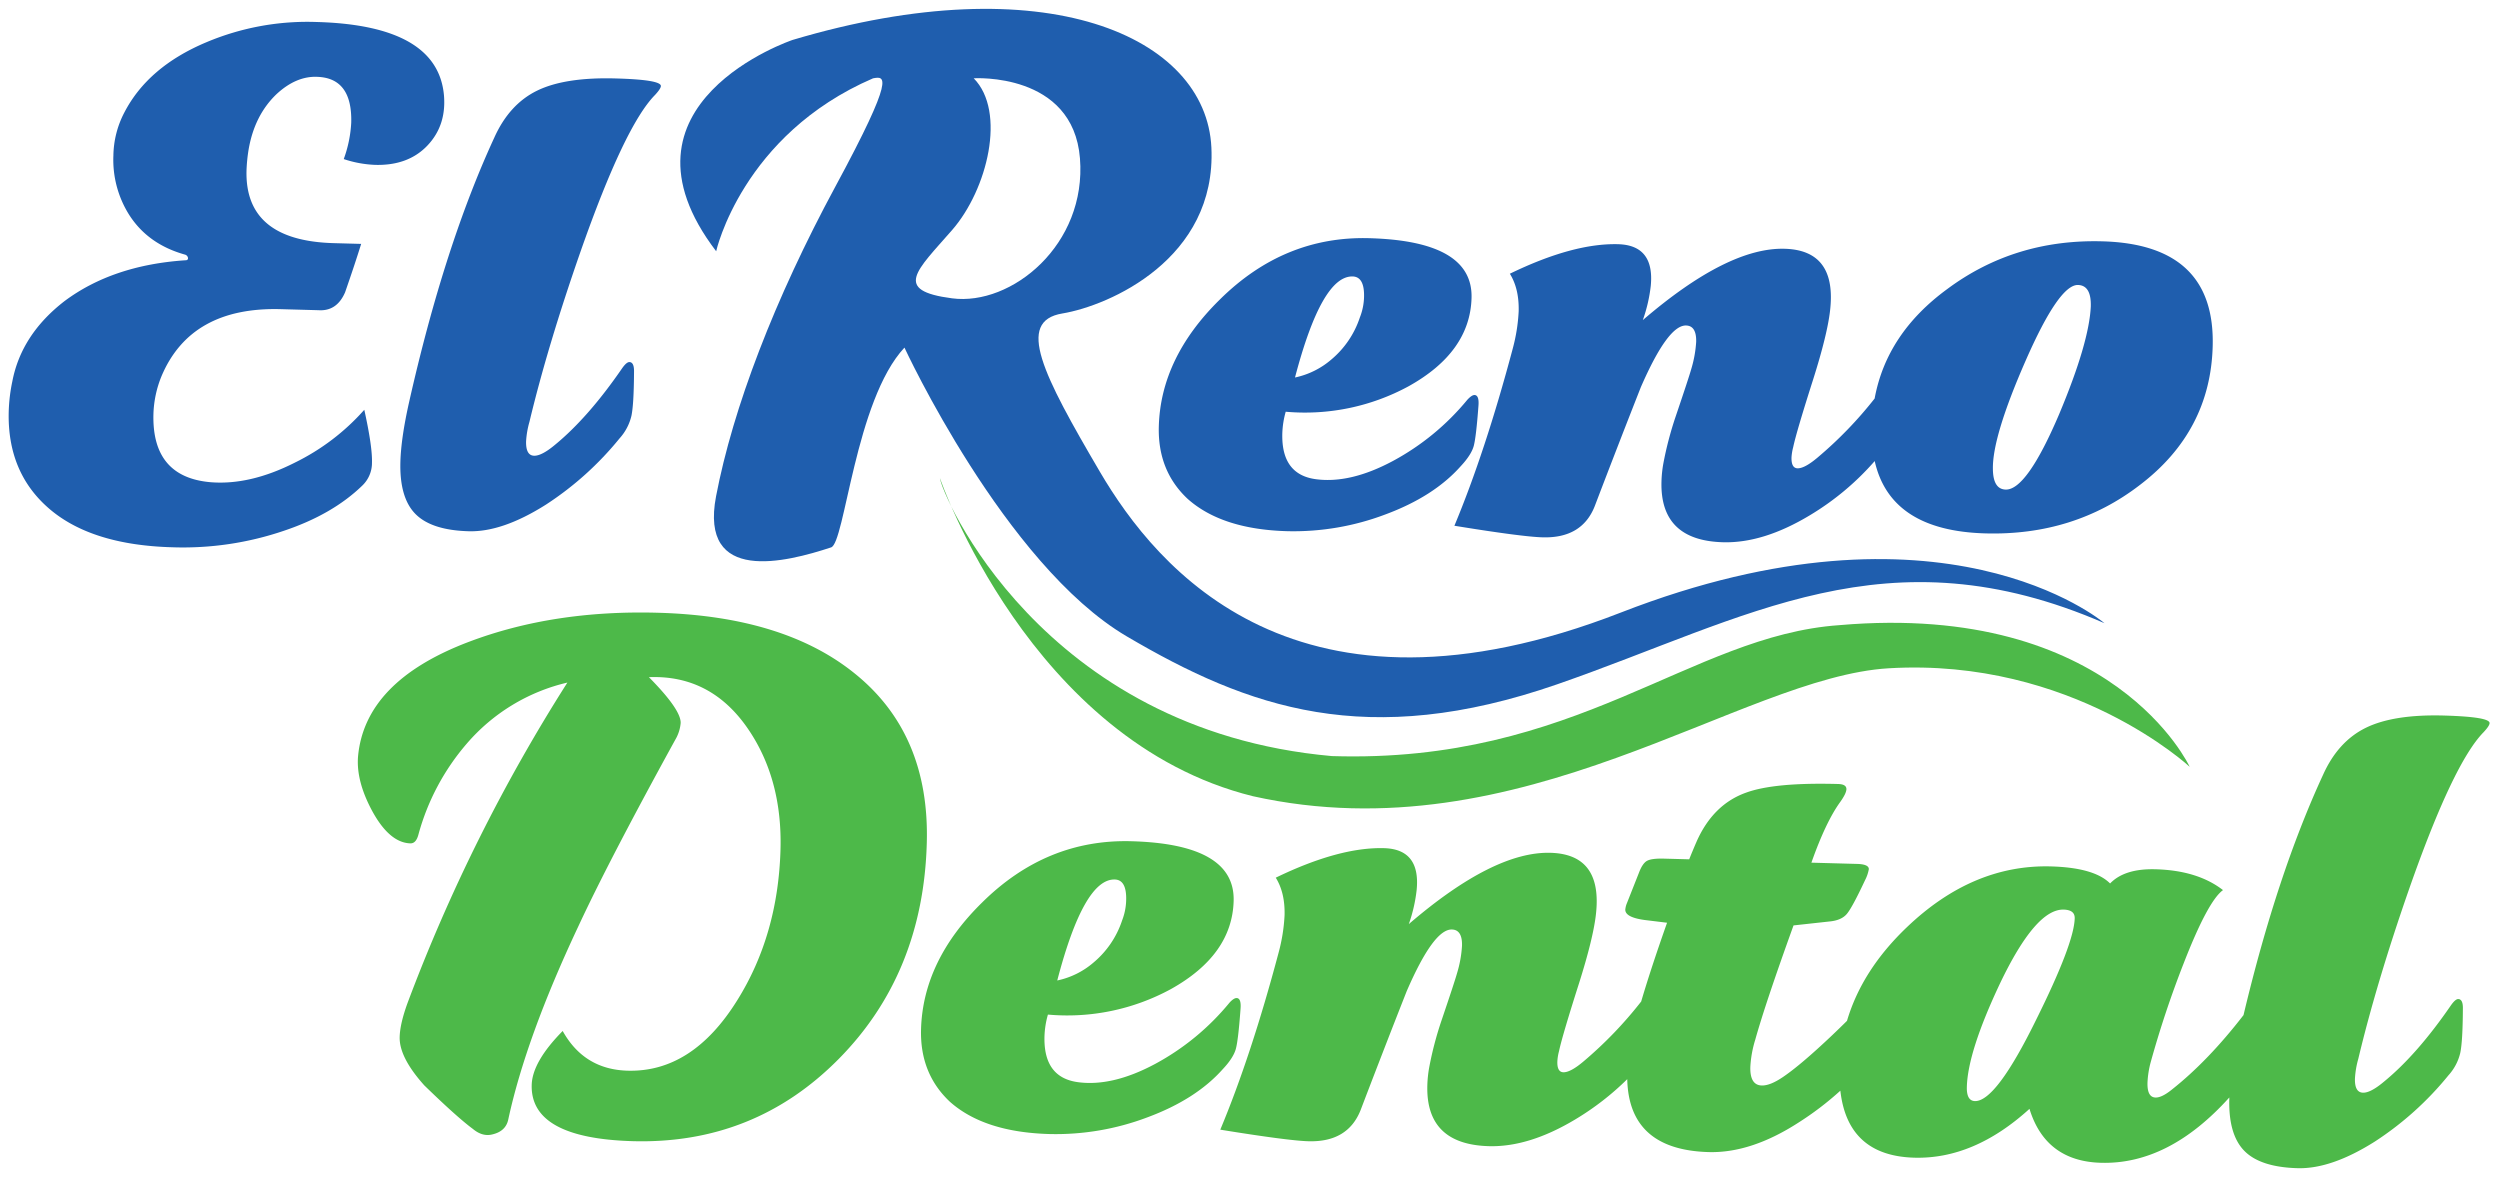
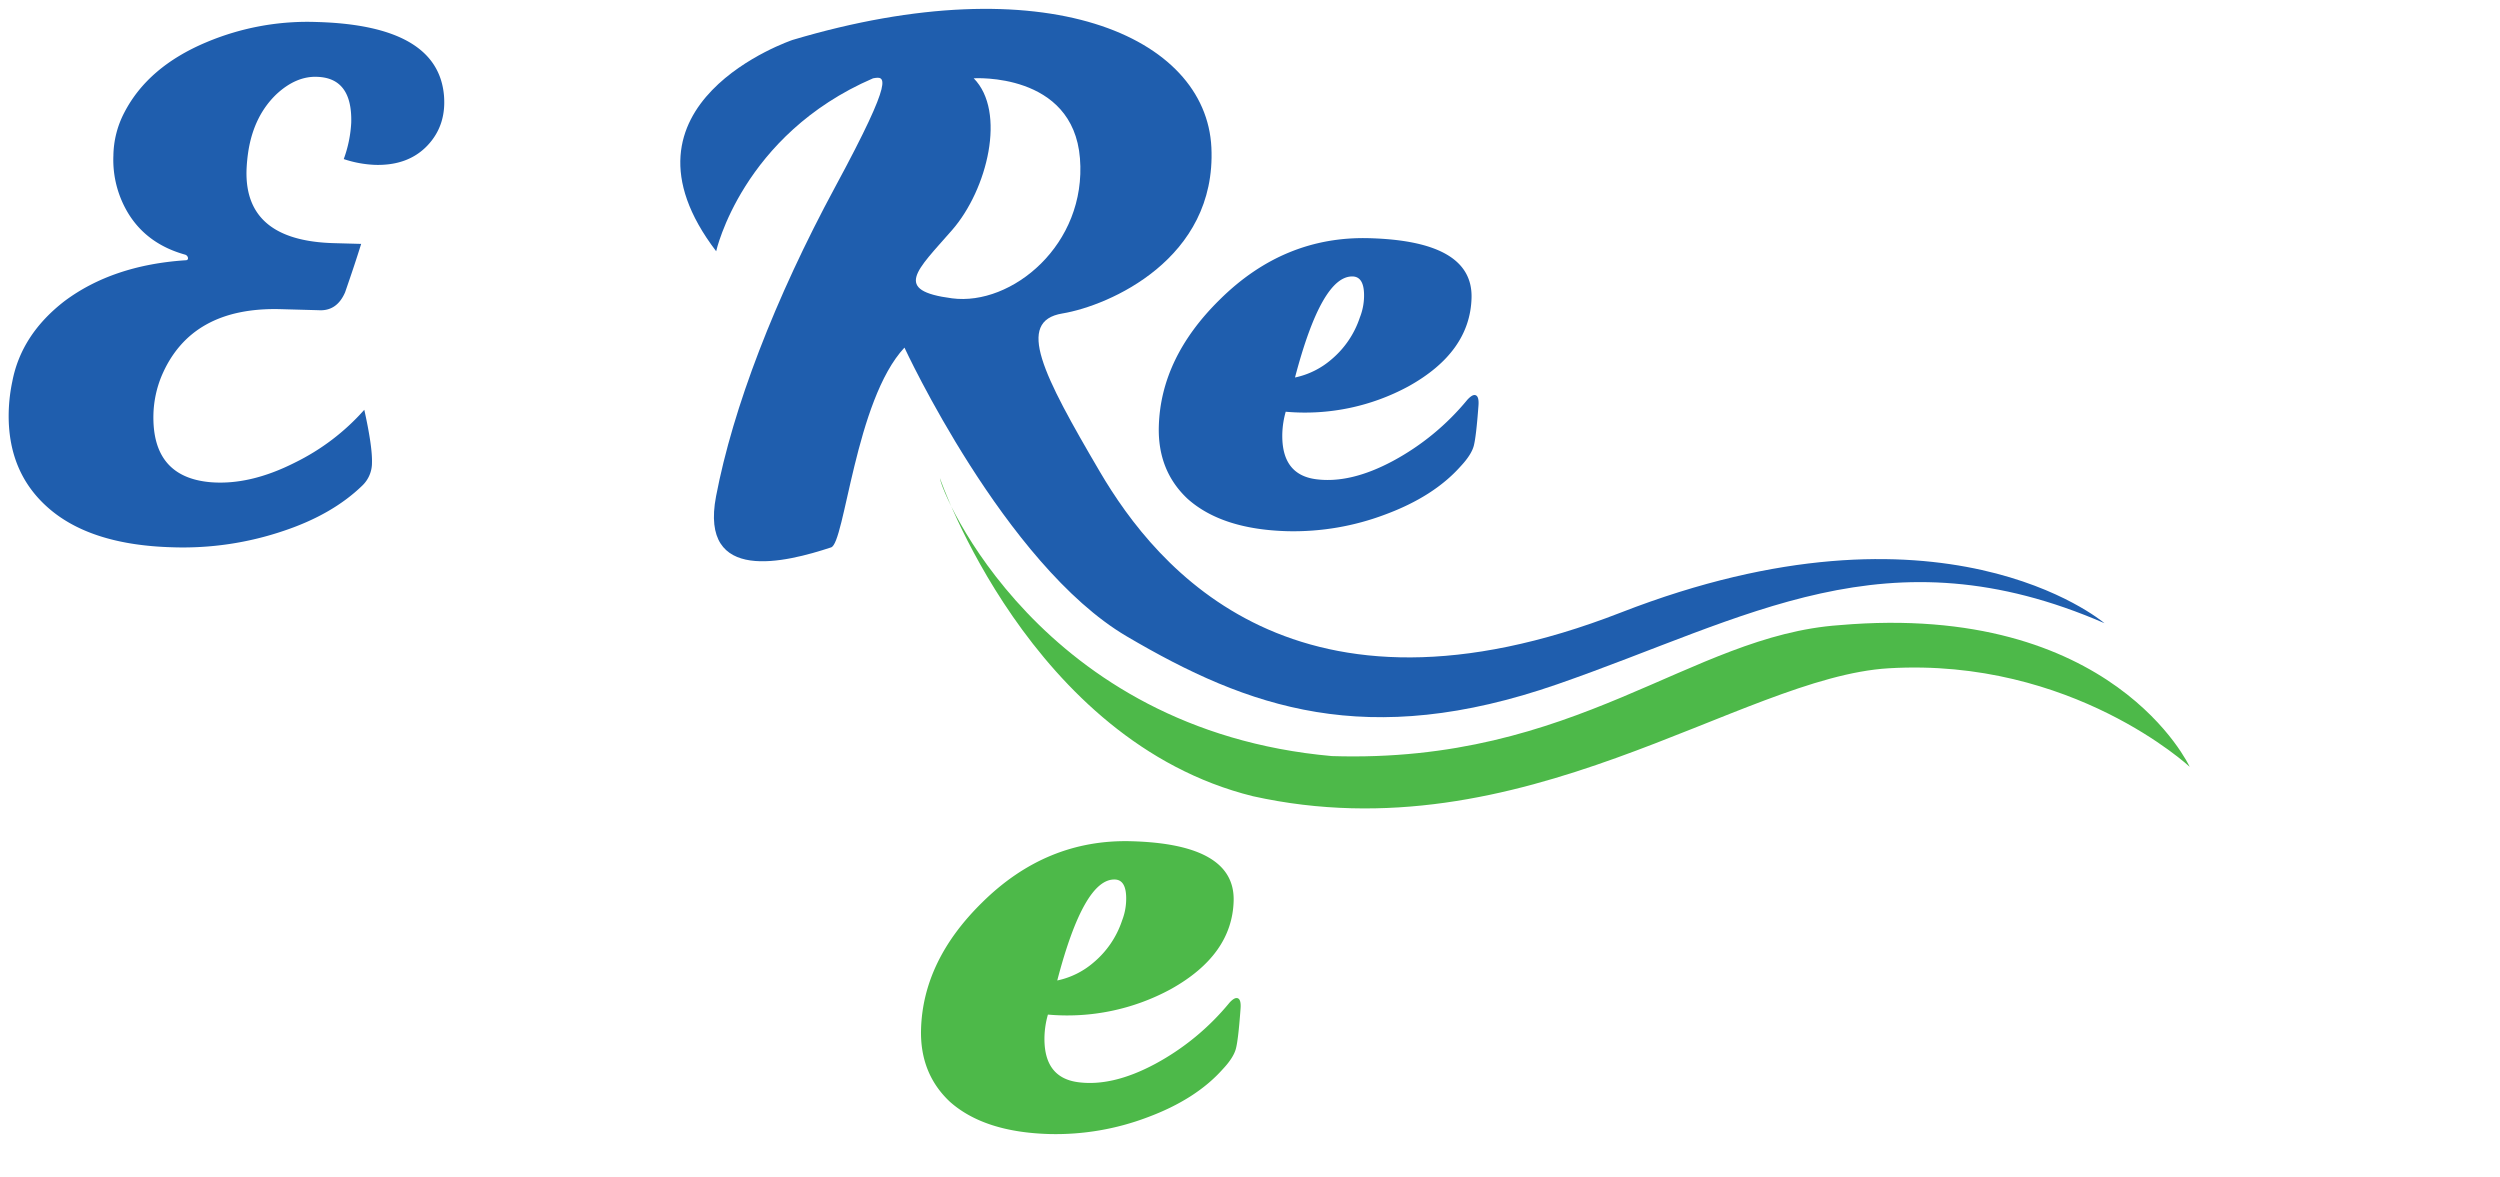
<svg xmlns="http://www.w3.org/2000/svg" viewBox="0 0 1200 565">
  <defs>
    <style>.a{fill:#4db949;}.b{fill:#1f5eae;}</style>
  </defs>
-   <path class="a" d="M410.34,323.33q-34-27.56-94.63-29.21-50.2-1.38-90.75,14Q175.21,327,171.87,363q-1,11.78,6.71,26.14,8.34,15.4,18.45,15.68c1.8,0,3.07-1.37,3.83-4.28A111.65,111.65,0,0,1,224,357a91,91,0,0,1,48.35-29.37,827.31,827.31,0,0,0-76.69,153.7q-3.65,10-3.82,16.41-.27,9.78,11.84,23.26Q219.42,536.3,227,541.9q4.6,3.83,9.36,2.61,6.45-1.51,7.62-7.21,8.48-39.22,33.54-92.49,14.68-31.63,46.63-89.77a18.83,18.83,0,0,0,2.57-8q.18-6.4-15.24-22,30-1.2,47.86,25.25,16.2,24,15.3,57.4-1.12,41.11-20.86,72.6-21.53,34.49-52.52,33.64-20.88-.57-31.17-19.06-14.57,14.77-14.87,25.89-.7,25.6,48.5,27,58.29,1.59,98.86-39.46t42.28-103.71Q446.3,352.3,410.34,323.33Z" />
  <path class="a" d="M593.24,503.32q1.14-4.33,2.2-18.82c.32-3.58-.3-5.4-1.87-5.44-.9,0-2.05.73-3.44,2.26a119.29,119.29,0,0,1-35.69,29.38q-20.37,10.91-36.83,8.77-16.8-2.15-16.26-22A42.8,42.8,0,0,1,503,487a104.07,104.07,0,0,0,59-12.22q29.44-16.4,30.15-42.34.75-27.28-49.12-28.65-40.77-1.11-71.61,29.41-28.41,27.88-29.32,60.9-.57,21.24,13.89,34.78,16.47,14.61,47.8,15.46a124.33,124.33,0,0,0,46.92-8q23.32-8.64,36.2-23.12Q592.12,507.68,593.24,503.32ZM535.1,422.16q5.73.16,5.46,9.93a28.83,28.83,0,0,1-1.95,9.73A44.58,44.58,0,0,1,524.91,462a38.83,38.83,0,0,1-17.43,8.63Q520.26,421.76,535.1,422.16Z" />
-   <path class="a" d="M1156.41,426.63q21.19-60.45,35.77-75.23c1.85-2,2.79-3.41,2.82-4.31q.07-3-21.82-3.63-24.26-.66-37.59,5.89t-20.51,22.54q-22.12,47.85-38.19,115.36-17,22-34.38,35.74-4.83,3.91-7.86,3.83c-2.69-.07-4-2.47-3.85-7.2a44.83,44.83,0,0,1,1.63-10.11,484,484,0,0,1,15.79-47.26q11.6-29.78,18.82-35-12.22-9.47-32.43-10-14.83-.4-21.77,6.82-7.56-7.62-28.44-8.19-37.39-1-68.9,29Q893.8,465.5,886.56,490q-3.39,3.36-7.21,7-14.88,14.1-23.47,19.93-6.2,4.22-10.23,4.11c-3.82-.11-5.65-3.07-5.49-8.92A53.63,53.63,0,0,1,842.54,499q4.85-17.4,18.35-54.8l17.25-1.89q5.75-.53,8.36-3.65t8.7-16.12a18.63,18.63,0,0,0,1.84-5.35c0-1.56-1.85-2.41-5.67-2.51l-21.9-.6q6.94-19.69,13.95-29.29c1.87-2.65,2.83-4.64,2.86-6,0-1.57-1.28-2.4-4-2.47q-30.66-.84-44.28,4.19-15.67,5.64-23.57,23.3-2.16,5-3.61,8.66l-12.13-.33q-5.73-.15-8,1c-1.48.75-2.83,2.68-4,5.79l-5.8,14.67a10.64,10.64,0,0,0-.75,3q-.1,3.72,9.3,5l10.75,1.31q-7.83,22.17-12.42,37.81A193.72,193.72,0,0,1,760,509.56q-6.21,5.22-9.58,5.13c-2-.05-3-1.77-2.89-5.14a23.88,23.88,0,0,1,.8-5q1.56-7.36,9.67-32.78,6.64-21.06,8-32.49,3.49-29.25-21.77-29.93-27.3-.75-68,34.22A73.4,73.4,0,0,0,680,427.12q1.88-19.5-15.64-20-21.55-.58-52,14.17,4.51,7.24,4.23,18.07a84.36,84.36,0,0,1-2.85,17.88q-13.15,49.46-28,85,32.57,5.29,42.34,5.56,18.85.53,25-14.92,10.89-28.56,22.13-57.1,12.94-29.87,21.71-29.62c3.37.09,5,2.73,4.84,7.89a56.53,56.53,0,0,1-2.38,13.09q-1.11,4-7.35,22.39a166.16,166.16,0,0,0-6,22.76,57.59,57.59,0,0,0-.91,8.75q-.76,28.29,29.55,29.12,19.21.52,41.49-12.86A131.67,131.67,0,0,0,781.08,518q.75,33.93,39.08,35,20.22.56,42.87-14a147.67,147.67,0,0,0,20.34-15.47q3.51,31.28,35.51,32.16,28.64.78,55.27-23.44,7.74,25.17,34.36,25.89,32.54.89,61.56-31.35l0,.65q-.46,17.19,7.24,25t25.57,8.29q16.17.43,37.1-12.82a152.4,152.4,0,0,0,35.26-31.74,24.26,24.26,0,0,0,5.69-10.8q1.17-5.53,1.25-21.05c.09-3.14-.66-4.73-2.23-4.78q-1.35,0-3.45,2.94-16.15,23.52-32,36.56c-4.38,3.71-7.79,5.52-10.26,5.45-2.7-.07-4-2.35-3.86-6.85a43.07,43.07,0,0,1,1.6-9.39Q1140.69,471.73,1156.41,426.63ZM977.33,489.52q-19.27,39.27-29.38,39c-2.7-.08-4-2.36-3.86-6.85q.45-16.84,15.84-49.47,17.18-36,30.65-35.59c3.59.1,5.36,1.5,5.28,4.19Q995.53,452.92,977.33,489.52Z" />
  <path class="b" d="M213.09,45.63Q210,12.15,152,10.56a124.75,124.75,0,0,0-52.89,9.7Q71.11,32,59.72,53.93A45.93,45.93,0,0,0,54.43,74.7a49.38,49.38,0,0,0,7.65,28.54q9.06,14.08,26.81,19a2,2,0,0,1,1.31,1.38c.2.91-.26,1.35-1.39,1.32Q54,127.31,30.93,144.56q-20.67,16-25,38.45a81.45,81.45,0,0,0-1.74,14.46q-.8,29.33,19.47,46.74t59,18.48a150.26,150.26,0,0,0,53.85-8q23.14-7.8,37.36-21.58a15.06,15.06,0,0,0,4.68-11q.22-7.75-3.69-25.41a107.88,107.88,0,0,1-33.41,25.4q-21.56,10.89-40.4,9.36Q72.82,229,73.65,198.69a51.79,51.79,0,0,1,3.87-18.11q14.06-33.35,57.21-32.18l18.2.5q8.74.57,12.71-8.58,4.77-13.74,7.72-23.25l-13.15-.36q-42.81-1.17-41.88-34.93a79.2,79.2,0,0,1,1-10q2.79-16.3,13.2-26.4,9.69-9.09,20.13-8.48,16.5.8,15.93,22A59.81,59.81,0,0,1,165,76.36a54,54,0,0,0,15.1,2.78q15.84.42,25.05-9.27T213.09,45.63Z" />
-   <path class="b" d="M295.37,37.65Q271.1,37,257.76,43.54T237.25,66.09q-24,52-40.91,127.07-3.84,17.1-4.15,28.56-.47,17.21,7.24,25T225,255q16.17.45,37.11-12.82a152.36,152.36,0,0,0,35.28-31.76,24.47,24.47,0,0,0,5.69-10.8q1.17-5.53,1.25-21.05.12-4.73-2.23-4.78-1.37,0-3.45,2.94-16.17,23.51-32,36.57-6.57,5.55-10.27,5.45-4-.1-3.86-6.85a42.75,42.75,0,0,1,1.61-9.4q8.75-36.52,24.49-81.64,21.21-60.48,35.78-75.27,2.78-3,2.82-4.3Q317.27,38.24,295.37,37.65Z" />
  <path class="b" d="M570.12,239.5q16.47,14.63,47.82,15.47a124.4,124.4,0,0,0,46.94-8q23.34-8.64,36.22-23.14,5.22-5.58,6.34-9.94t2.2-18.83q.48-5.38-1.87-5.45c-.9,0-2,.73-3.44,2.27a119.64,119.64,0,0,1-35.71,29.38q-20.37,10.92-36.84,8.78-16.81-2.15-16.27-22a43.26,43.26,0,0,1,1.63-10.41,104.16,104.16,0,0,0,59-12.23Q705.63,169,706.34,143q.75-27.32-49.14-28.67-40.8-1.11-71.65,29.42-28.42,27.9-29.32,60.93Q555.65,226,570.12,239.5Zm79.15-106.8c3.82.1,5.65,3.42,5.47,9.93a28.55,28.55,0,0,1-2,9.73,44.56,44.56,0,0,1-13.7,20.21,39,39,0,0,1-17.44,8.63Q634.43,132.3,649.27,132.7Z" />
-   <path class="b" d="M1009.16,115.84q-42.15-1.16-74.51,22.93-29.1,21.3-34.82,52.51a192.24,192.24,0,0,1-27.43,28.37q-6.21,5.23-9.58,5.14-3-.09-2.9-5.14a24.64,24.64,0,0,1,.81-5q1.56-7.38,9.67-32.79,6.65-21.07,8-32.51,3.5-29.25-21.78-29.94-27.32-.75-68.07,34.24a73.59,73.59,0,0,0,3.82-16.43q1.88-19.5-15.64-20-21.59-.59-52,14.17,4.51,7.24,4.23,18.08a84.44,84.44,0,0,1-2.85,17.89q-13.17,49.47-28,85,32.58,5.3,42.35,5.56,18.88.53,25-14.93,10.89-28.56,22.13-57.12,13-29.87,21.72-29.63,5.05.13,4.85,7.89a57.07,57.07,0,0,1-2.38,13.09q-1.12,4-7.36,22.4a167.47,167.47,0,0,0-6,22.78,57.59,57.59,0,0,0-.91,8.74q-.78,28.32,29.56,29.14,19.23.52,41.51-12.86a130,130,0,0,0,31.28-26.11q7.49,33.47,53.16,34.72,42.47,1.15,74.17-23.28Q1061,207,1062.09,166.2,1063.43,117.33,1009.16,115.84Zm-5.58,31.22q-.81,17.52-15.24,51.87Q972.83,235.27,962.73,235q-6.08-.17-6.14-9.95-.26-15.51,15.75-52t25.11-36.26Q1003.86,137,1003.58,147.06Z" />
  <path class="b" d="M778.07,294c-155.57,60.58-222.78-20.94-250.16-67.61s-40.45-72.19-18-75.92S584,124.33,581.47,70.81s-79.9-87.74-201-51.65c0,0-90.85,30.5-36.71,101.44,0,0,12.44-55.86,75.3-83,5.6-1,11.2-2.24-18.05,51.9S351.8,195.9,343.71,238.21s33.6,31.66,55.18,24.55c6.62-1.72,11.6-70.6,35.25-95.91,0,0,48.14,104.14,106.64,138.57s115.32,54.76,206.8,23,158.06-74.68,262.58-29.28C1008.54,297.8,932,234.08,778.07,294ZM457,143.2c-28.63-3.73-17-13.27,0-32.76s26.13-56.9,10.38-72.86c0,0,47.69-3.06,51,38.41S485.59,146.93,457,143.2Z" />
  <path class="a" d="M451.16,229.5S494.3,355.62,601.34,382.17c129.37,28.77,234-57.25,305.34-61.4,88-5.18,144.37,47.3,144.37,47.3s-36.52-79.41-168.13-68c-71.87,5-126,66.59-243.62,62.85C499.28,350.44,451.57,236.14,451.16,229.5Z" />
</svg>